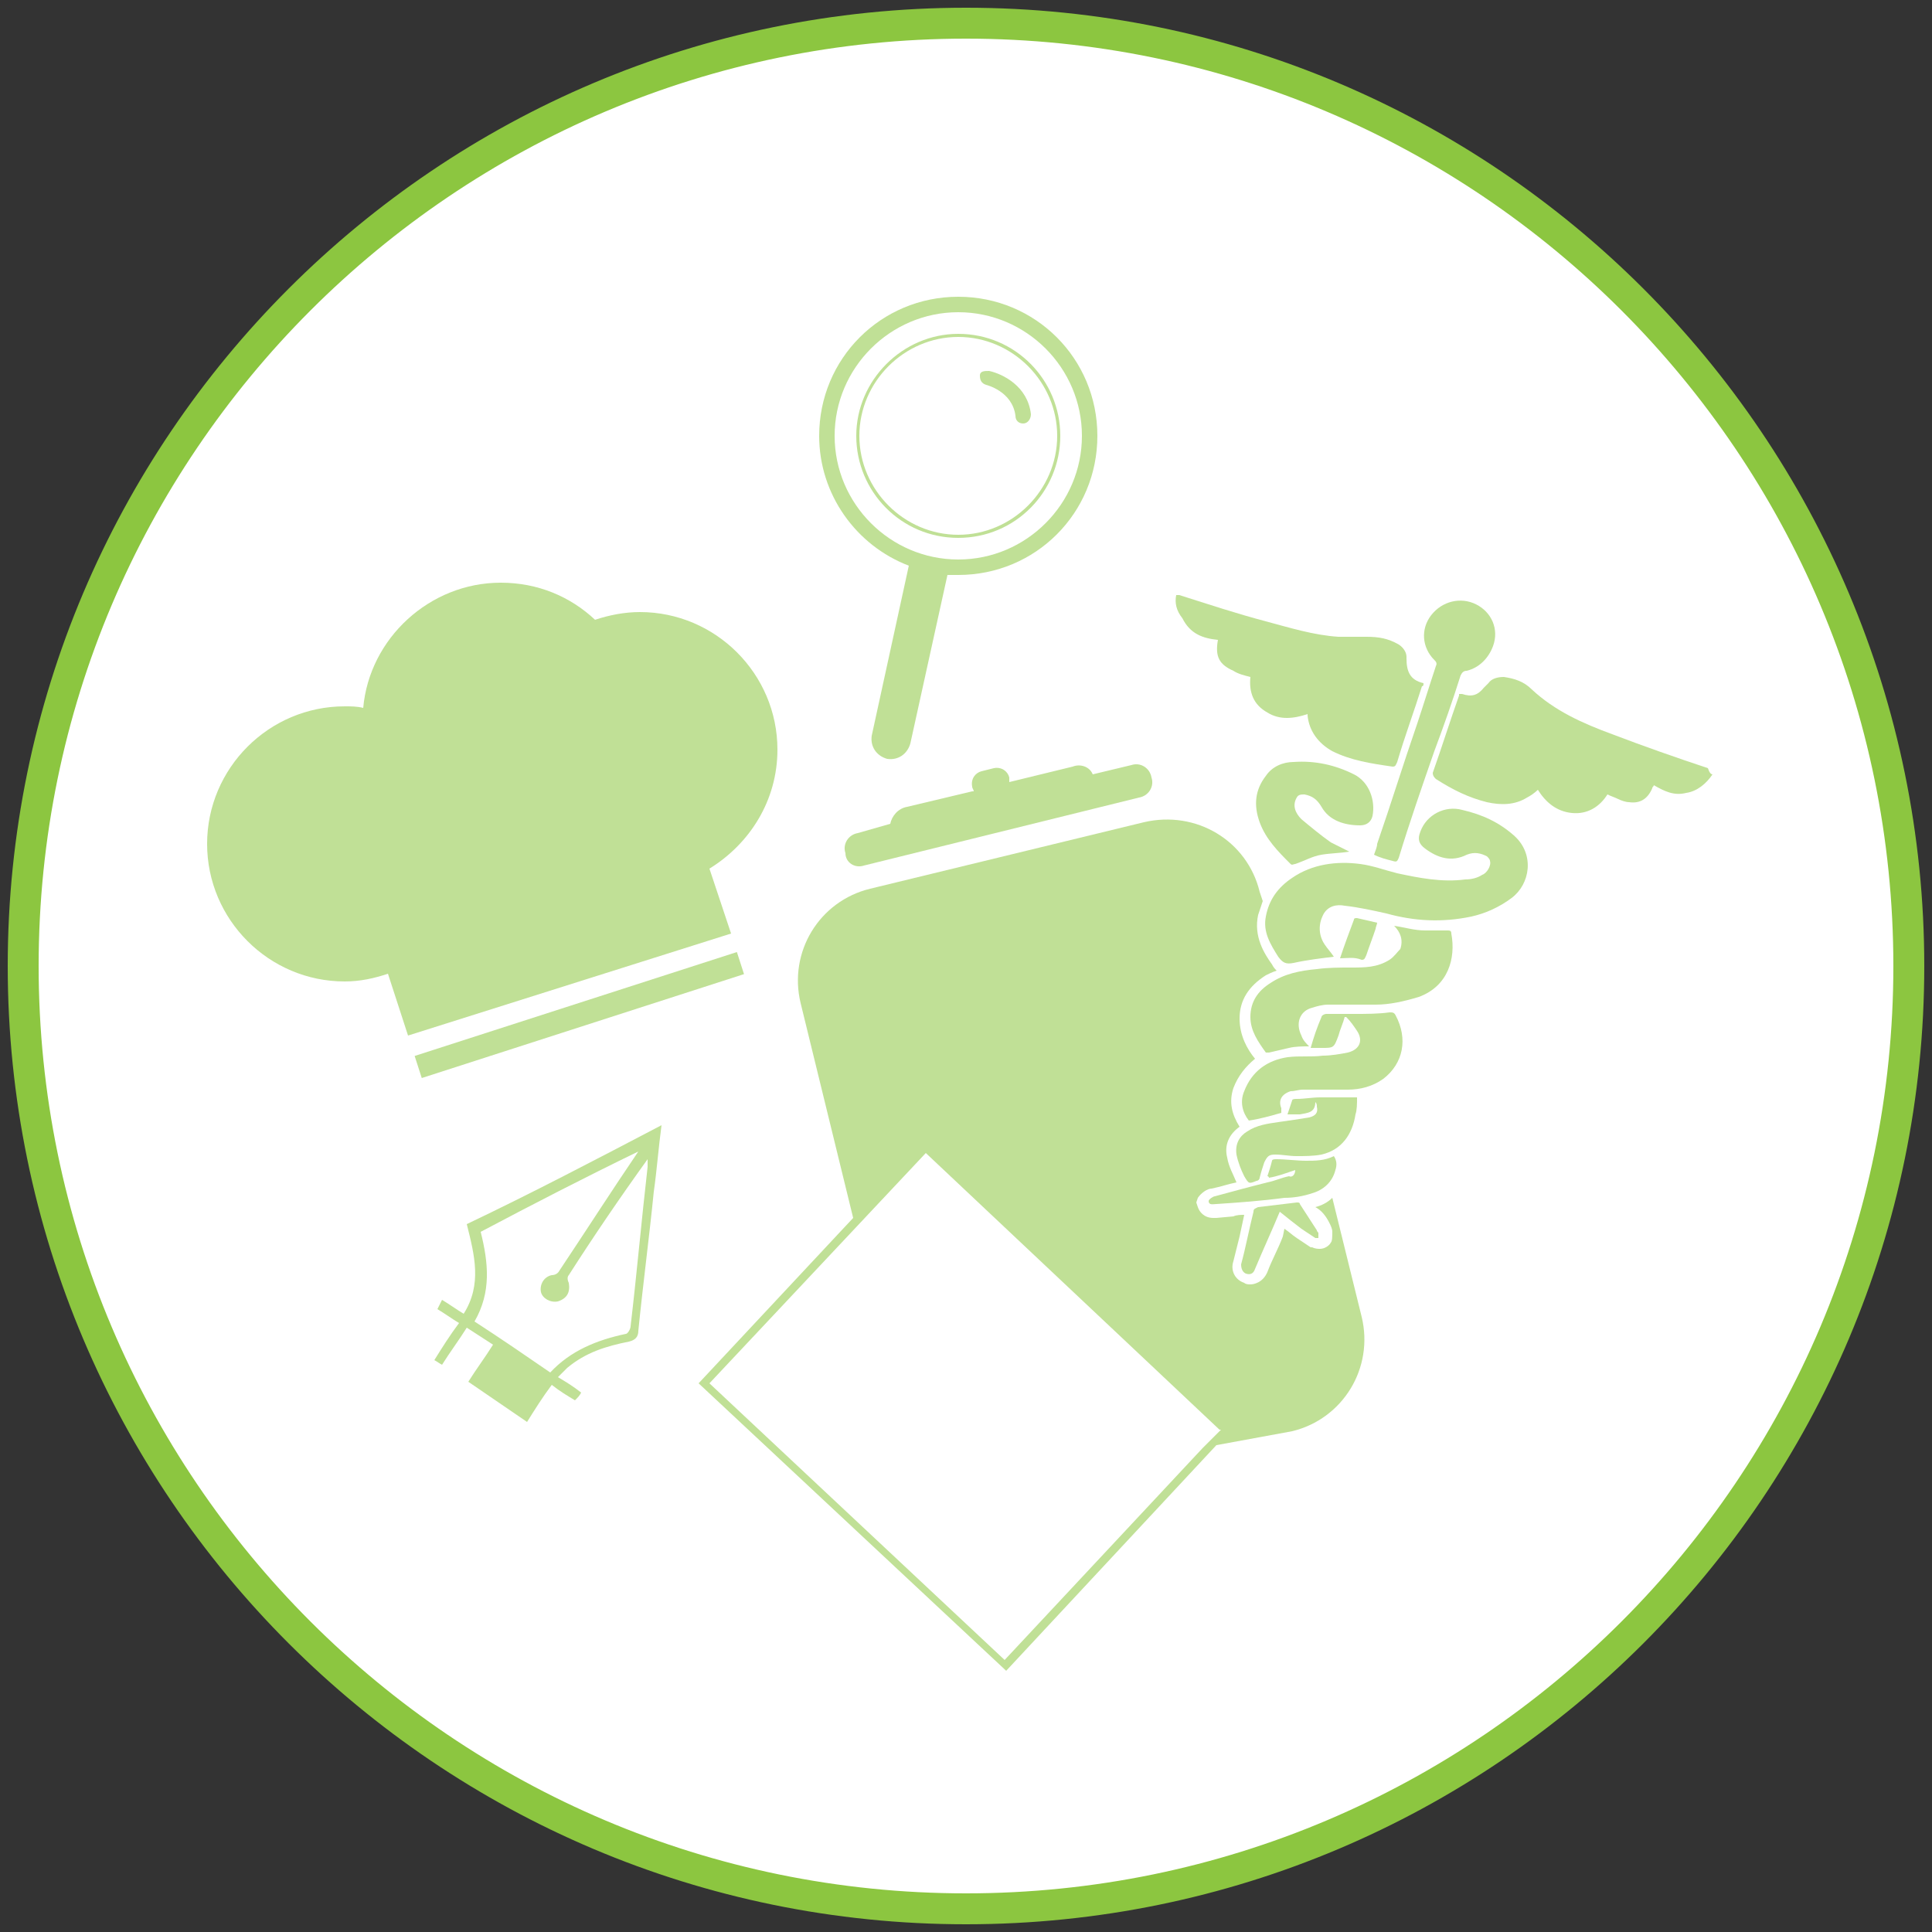
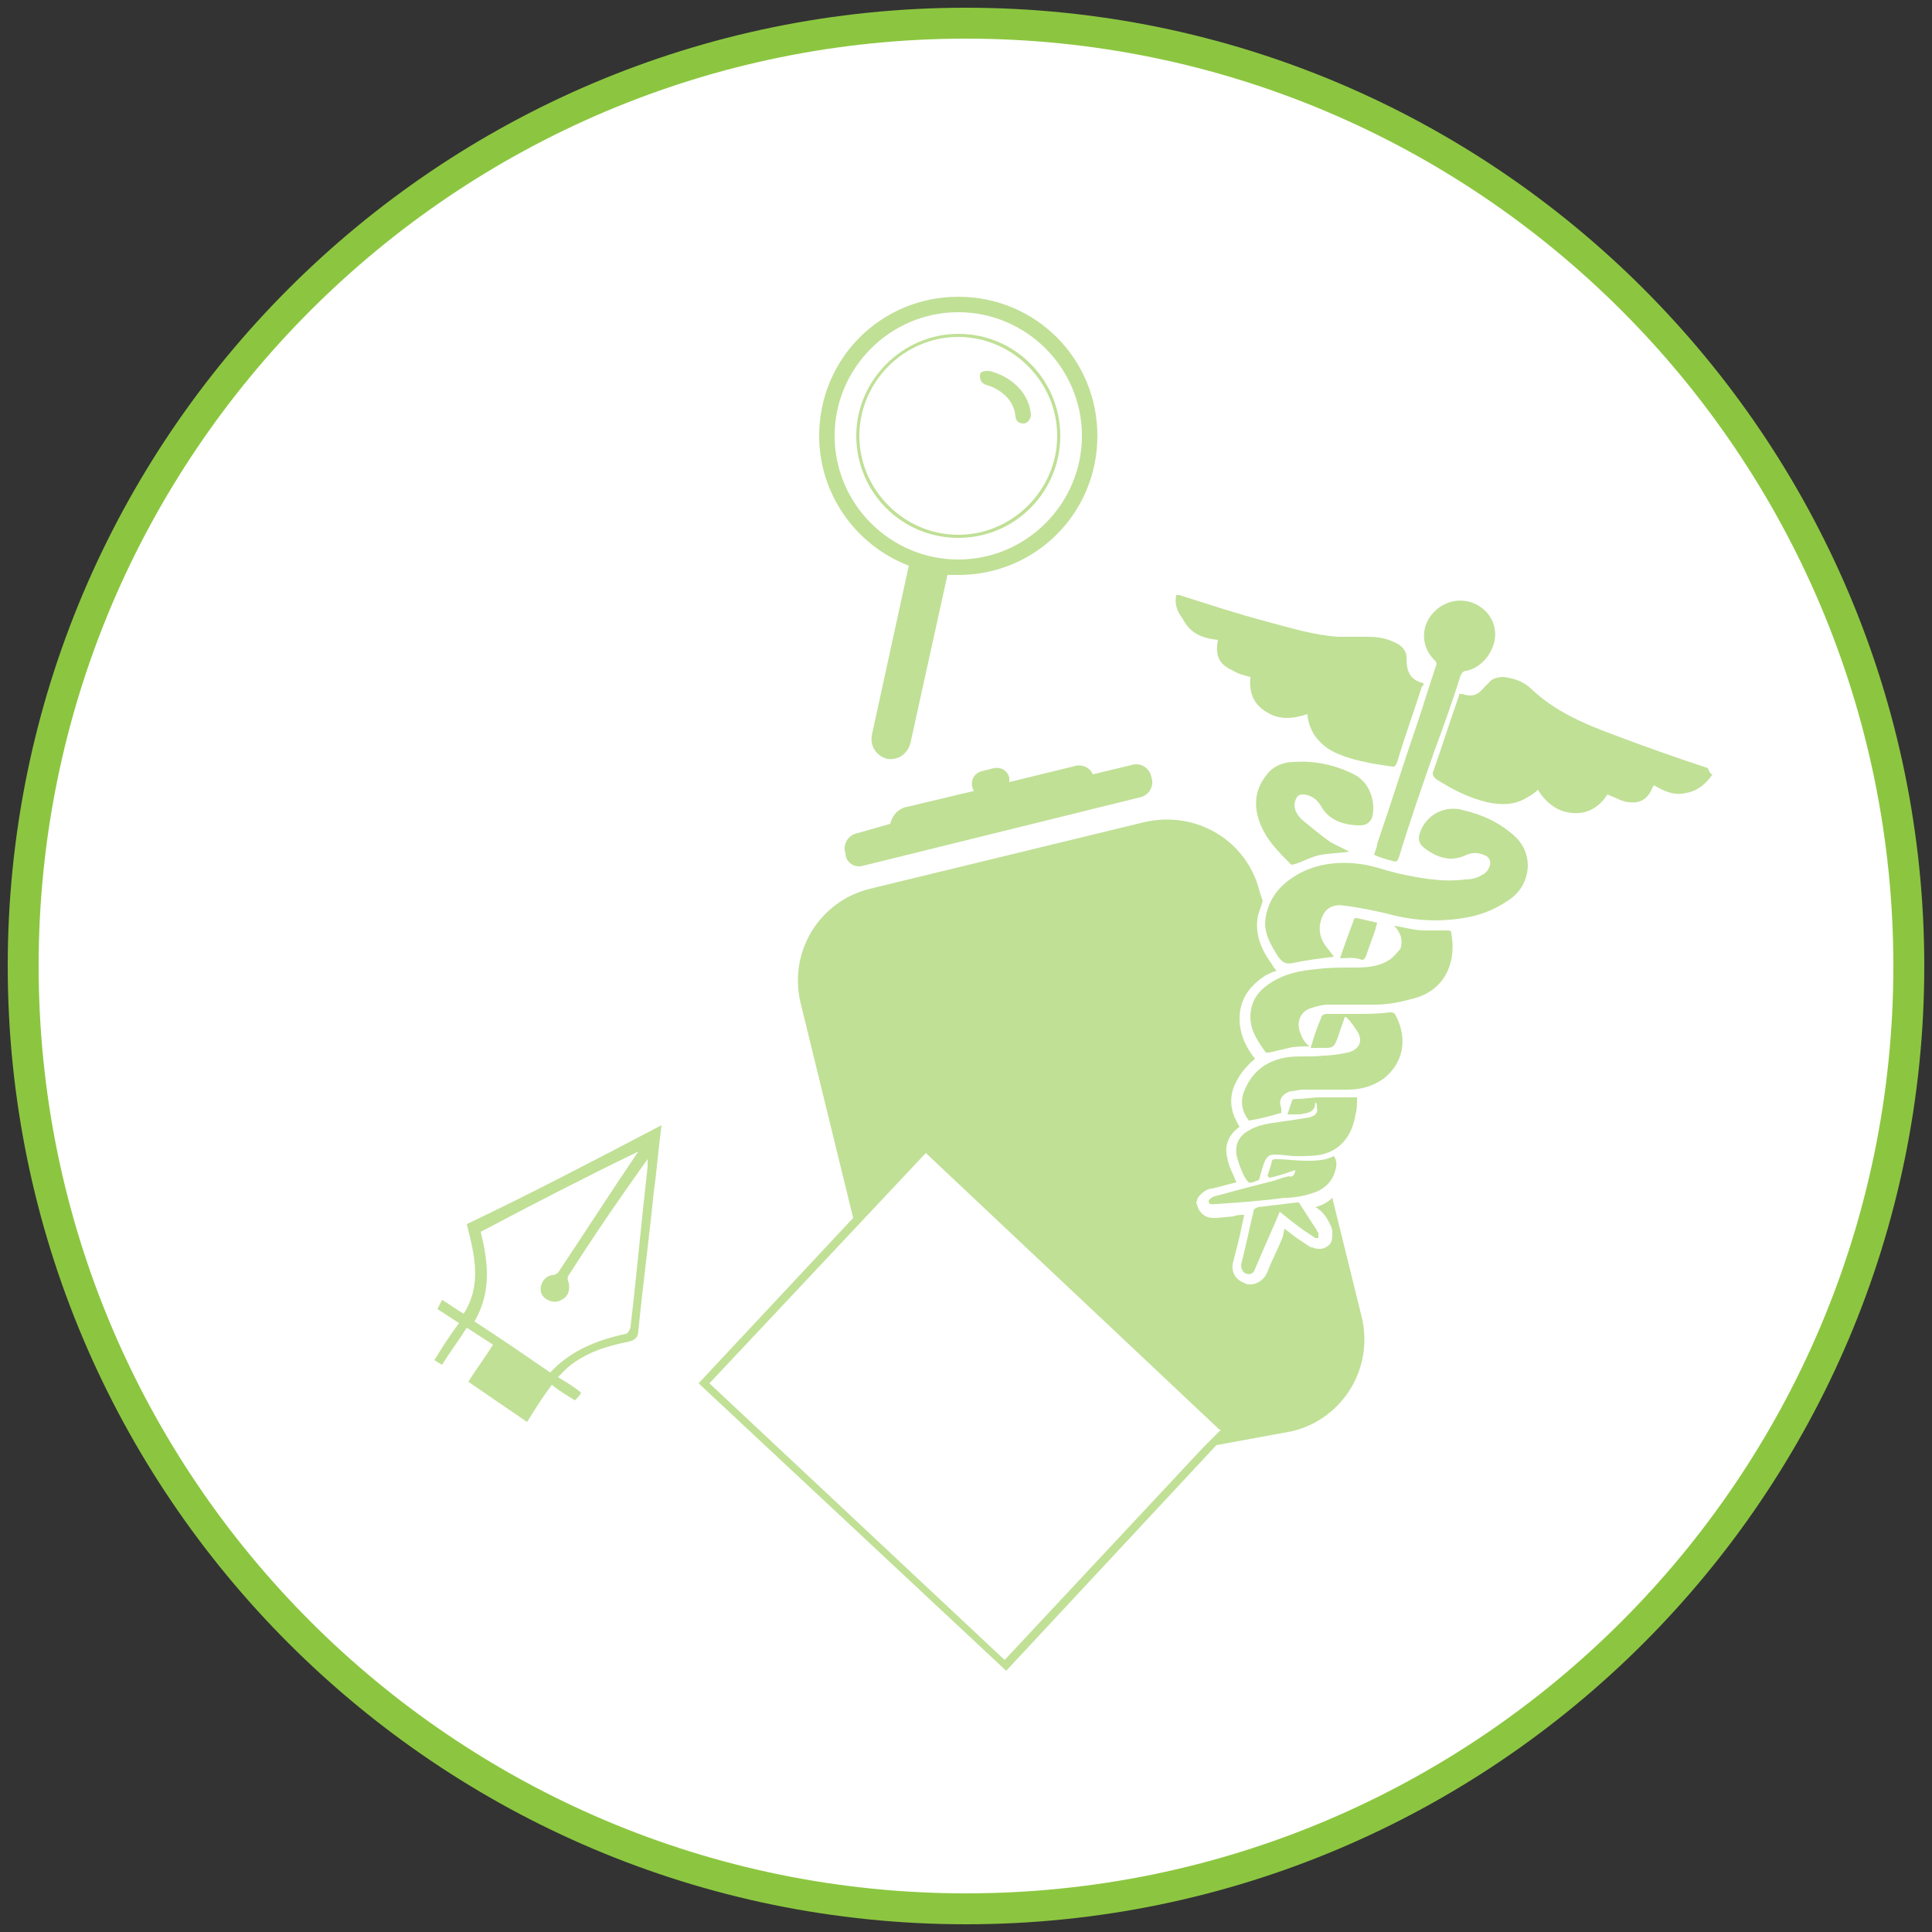
<svg xmlns="http://www.w3.org/2000/svg" version="1.1" id="Layer_1" x="0px" y="0px" viewBox="48 -37 125 125" style="enable-background:new 48 -37 125 125;" xml:space="preserve">
  <rect x="48" y="-37" width="125" height="125" fill="#333333" stroke="none" />
  <style type="text/css">
	.st0{fill:#FFFFFF;}
	.st1{fill:#8CC640;}
	.st2{fill:none;}
	.st3{opacity:0.55;fill:#8CC640;enable-background:new    ;}
	.st4{opacity:0.55;}
</style>
  <circle class="st0" cx="110.5" cy="25.5" r="61" />
  <g>
    <path class="st1" d="M110.5-34.5c33.1,0,60,26.9,60,60s-26.9,60-60,60s-60-26.9-60-60S77.4-34.5,110.5-34.5 M110.5-36.5   c-34.2,0-62,27.8-62,62s27.8,62,62,62s62-27.8,62-62S144.7-36.5,110.5-36.5L110.5-36.5z" />
  </g>
-   <path class="st2" d="M143.6,18.8c-0.1,0-0.1,0-0.2,0c-0.1,0-0.2,0.1-0.3,0.1c0.2,0,0.4-0.1,0.7-0.2  C143.7,18.8,143.7,18.8,143.6,18.8z" />
  <path class="st3" d="M122.5,13.3c-0.1-0.6-0.7-1-1.3-0.8l-2.5,0.6c-0.2-0.5-0.8-0.7-1.3-0.5l-4.1,1c0-0.1,0-0.2,0-0.3  c-0.1-0.4-0.5-0.7-1-0.6l-0.8,0.2c-0.4,0.1-0.7,0.5-0.6,1c0,0.1,0.1,0.2,0.1,0.3h-0.1l-4.2,1c-0.6,0.1-1,0.6-1.1,1.1l-2.1,0.6  c-0.6,0.1-1,0.7-0.8,1.3c0,0.6,0.6,1,1.2,0.8l17.8-4.4C122.3,14.5,122.7,13.9,122.5,13.3z" />
  <g class="st4">
    <circle class="st0" cx="110" cy="-8.8" r="6.5" />
    <path class="st1" d="M110-2.2c-3.7,0-6.6-3-6.6-6.6s3-6.6,6.6-6.6c3.7,0,6.6,3,6.6,6.6S113.7-2.2,110-2.2z M110-15.2   c-3.5,0-6.4,2.9-6.4,6.4s2.9,6.4,6.4,6.4s6.4-2.9,6.4-6.4S113.5-15.2,110-15.2z" />
  </g>
  <g class="st4">
    <path class="st1" d="M114.2-9.6c-0.3,0-0.5-0.2-0.5-0.5c-0.2-1.6-1.9-2-1.9-2c-0.3-0.1-0.4-0.3-0.4-0.6s0.3-0.3,0.6-0.3   c0.9,0.2,2.5,1,2.7,2.8C114.7-9.9,114.5-9.6,114.2-9.6L114.2-9.6z" />
  </g>
  <polygon class="st2" points="93.7,52.8 112.8,70.7 125.6,57 125.5,57.1 126.8,55.7 107.7,37.9 " />
  <path class="st3" d="M126.7,56.5l4.9-0.9c3.3-0.8,5.3-4.1,4.5-7.4l-1.9-7.7c-0.3,0.3-0.7,0.5-1.1,0.6c0.4,0.2,0.7,0.6,0.9,1  c0.1,0.2,0.2,0.4,0.2,0.6c0,0.3,0,0.6-0.1,0.7c-0.1,0.2-0.4,0.4-0.7,0.4c-0.1,0-0.3,0-0.5-0.1h-0.1c-0.3-0.2-0.6-0.4-0.9-0.6  c-0.3-0.2-0.5-0.4-0.8-0.6L131,43c-0.3,0.8-0.7,1.5-1,2.3c-0.3,0.7-0.9,0.8-1.1,0.8c-0.1,0-0.3,0-0.4-0.1c-0.6-0.2-0.9-0.8-0.7-1.4  l0.4-1.6c0.1-0.5,0.2-0.9,0.3-1.4c-0.2,0-0.5,0-0.7,0.1l-1.1,0.1c-0.1,0-0.2,0-0.2,0c-0.6,0-0.9-0.4-1-0.7l-0.1-0.3l0.1-0.3  c0.2-0.3,0.6-0.6,0.9-0.6c0.5-0.1,1.1-0.3,1.6-0.4c-0.2-0.5-0.5-1-0.6-1.6c-0.2-0.8,0.1-1.5,0.8-2c-0.5-0.8-0.7-1.6-0.4-2.5  c0.3-0.8,0.8-1.4,1.4-1.9c-0.5-0.6-1-1.5-1-2.6c0-1.2,0.6-2.1,1.7-2.8c0.2-0.1,0.4-0.2,0.7-0.3c-0.1-0.1-0.2-0.2-0.3-0.4  c-0.5-0.7-1.2-1.8-0.9-3.2c0.1-0.3,0.2-0.6,0.3-0.9l-0.2-0.6c-0.8-3.3-4.1-5.3-7.5-4.5l-17.7,4.3c-3.3,0.8-5.3,4.1-4.5,7.4l3.4,13.9  l-10,10.7l19.9,18.6L126.7,56.5 M125.8,56.7L113,70.4L93.9,52.5l14-14.9l19,17.9h0.1L125.8,56.7z" />
  <g class="st4">
    <path class="st1" d="M158.5,12.7c-2.1-0.7-4.1-1.4-6.2-2.2c-1.9-0.7-3.7-1.5-5.2-2.9c-0.5-0.5-1.1-0.7-1.8-0.8   c-0.4,0-0.8,0.1-1,0.4c-0.1,0.1-0.2,0.2-0.3,0.3c-0.4,0.5-0.8,0.6-1.4,0.4c-0.1,0-0.1,0-0.2,0c0,0.1,0,0.1,0,0.1   c-0.6,1.7-1.1,3.3-1.7,5c0,0.2,0.1,0.3,0.2,0.4c1.1,0.7,2.1,1.2,3.3,1.5c0.9,0.2,1.8,0.2,2.6-0.3c0.2-0.1,0.5-0.3,0.7-0.5   c0.5,0.8,1.2,1.4,2.2,1.5s1.8-0.4,2.3-1.2c0.2,0.1,0.5,0.2,0.7,0.3s0.5,0.2,0.7,0.2c0.7,0.1,1.2-0.2,1.5-0.9c0-0.1,0.1-0.1,0.1-0.2   c0.7,0.4,1.3,0.7,2.1,0.5c0.7-0.1,1.3-0.6,1.7-1.2C158.7,13.1,158.6,13,158.5,12.7z" />
    <path class="st1" d="M127.8,6.4c0.3,0.2,0.7,0.3,1.1,0.4c-0.1,1,0.2,1.8,1.1,2.3c0.8,0.5,1.7,0.4,2.6,0.1v0.1   c0.1,1,0.7,1.8,1.6,2.3c1.2,0.6,2.5,0.8,3.9,1c0.2,0,0.2-0.1,0.3-0.3c0.5-1.7,1.1-3.3,1.6-4.9c0.1,0,0.1-0.1,0.1-0.2   C139.2,7,139,6.4,139,5.6c0-0.1,0-0.1,0-0.1c0-0.3-0.2-0.6-0.5-0.8c-0.7-0.4-1.3-0.5-2.1-0.5c-0.6,0-1.2,0-1.8,0   c-1.6-0.1-3.2-0.6-4.7-1c-1.9-0.5-3.7-1.1-5.6-1.7c0,0-0.1,0-0.2,0c-0.1,0.5,0,1,0.4,1.5c0.5,1,1.3,1.3,2.3,1.4   C126.6,5.5,126.9,6,127.8,6.4z" />
    <path class="st1" d="M142.6,15.4c-1.1-0.3-2.3,0.3-2.7,1.4c-0.2,0.5-0.1,0.8,0.3,1.1c0.8,0.6,1.7,0.9,2.7,0.4   c0.5-0.2,0.9-0.1,1.3,0.1c0.1,0.1,0.2,0.2,0.2,0.3c0.1,0.3-0.2,0.8-0.5,0.9c-0.3,0.2-0.7,0.3-1.1,0.3c-1.5,0.2-3-0.1-4.4-0.4   c-0.8-0.2-1.6-0.5-2.4-0.6c-1.5-0.2-3.1,0-4.4,0.9c-0.9,0.6-1.5,1.4-1.7,2.5c-0.2,1,0.3,1.8,0.8,2.6c0.3,0.4,0.5,0.5,1,0.4   c0.9-0.2,1.8-0.3,2.6-0.4c-0.2-0.3-0.4-0.5-0.6-0.8c-0.4-0.6-0.4-1.3-0.1-1.9c0.3-0.6,0.9-0.7,1.4-0.6c0.9,0.1,1.8,0.3,2.7,0.5   c1.8,0.5,3.6,0.6,5.5,0.2c0.9-0.2,1.8-0.6,2.6-1.2c1.2-0.9,1.5-2.8,0.2-4C145,16.2,143.9,15.7,142.6,15.4z" />
    <path class="st1" d="M141.6,23.2c-0.5,0-0.9,0-1.4,0c-0.7,0-1.3-0.2-2-0.3c0.4,0.4,0.6,0.9,0.4,1.5c-0.2,0.2-0.4,0.5-0.7,0.7   c-0.8,0.5-1.6,0.5-2.5,0.5c-0.7,0-1.5,0-2.2,0.1c-1.1,0.1-2.1,0.3-3,0.9c-0.8,0.5-1.3,1.2-1.3,2.2c0,0.9,0.5,1.6,1,2.3   c0,0,0.1,0,0.2,0c0.4-0.1,0.9-0.2,1.3-0.3c0.4-0.1,0.9-0.1,1.3-0.1c-0.2-0.2-0.4-0.4-0.5-0.7c-0.4-0.8-0.1-1.6,0.7-1.8   c0.3-0.1,0.7-0.2,1-0.2c1,0,2.1,0,3.1,0c0.9,0,1.8-0.2,2.8-0.5c1.9-0.7,2.4-2.5,2.1-4.1C141.9,23.2,141.8,23.2,141.6,23.2z" />
    <path class="st1" d="M140.9,6.1c-0.4,1.2-0.8,2.5-1.2,3.7c-0.9,2.6-1.7,5.2-2.6,7.8c0,0.2-0.1,0.4-0.2,0.7c0.4,0.2,0.8,0.3,1.2,0.4   c0.3,0.1,0.3,0,0.4-0.2c0.7-2.3,1.5-4.6,2.3-6.9c0.6-1.6,1.2-3.3,1.7-4.9c0.1-0.2,0.2-0.3,0.4-0.3c0.8-0.2,1.4-0.8,1.7-1.6   c0.4-1.1-0.1-2.2-1.1-2.7s-2.2-0.2-2.9,0.7c-0.7,0.9-0.6,2.1,0.2,2.9C140.9,5.8,141,5.9,140.9,6.1z" />
    <path class="st1" d="M137.9,28.5c-0.7,0.1-1.5,0.1-2.3,0.1c-0.6,0-1.2,0-1.8,0c-0.1,0-0.3,0.1-0.3,0.2c-0.3,0.7-0.5,1.3-0.7,2   c0.3,0,0.5,0,0.7,0c0.8,0,0.8,0,1.1-0.8c0.1-0.4,0.3-0.8,0.4-1.2h0.1c0.3,0.3,0.5,0.6,0.7,0.9c0.4,0.6,0.2,1.2-0.6,1.4   c-0.5,0.1-1.1,0.2-1.6,0.2c-0.8,0.1-1.5,0-2.3,0.1c-1.3,0.2-2.3,0.9-2.8,2.2c-0.3,0.7-0.1,1.4,0.3,1.9c0.7-0.1,1.4-0.3,2.1-0.5   c0-0.1,0-0.1,0-0.3c-0.2-0.5,0-0.9,0.6-1.1c0.3,0,0.5-0.1,0.8-0.1c0.9,0,1.9,0,2.9,0c0.8,0,1.6-0.2,2.3-0.7c1.3-1,1.6-2.6,0.8-4.1   C138.2,28.5,138.1,28.5,137.9,28.5z" />
    <path class="st1" d="M132.4,14.4c0.5,0.1,0.8,0.3,1.1,0.8c0.5,0.9,1.5,1.2,2.5,1.2c0.4,0,0.7-0.2,0.8-0.6c0.2-1-0.2-2.2-1.2-2.7   c-1.2-0.6-2.5-0.9-3.9-0.8c-0.7,0-1.4,0.3-1.8,0.9c-0.7,0.9-0.8,1.9-0.4,3s1.2,1.9,2,2.7c0.1,0.1,0.2,0,0.3,0   c0.6-0.2,1.1-0.5,1.7-0.6s1.2-0.1,1.8-0.2c-0.4-0.2-0.8-0.4-1.2-0.6c-0.7-0.5-1.3-1-1.9-1.5c-0.4-0.4-0.6-0.9-0.3-1.4   C132,14.4,132.2,14.4,132.4,14.4z" />
    <path class="st1" d="M131.9,34.1c-0.1,0-0.3,0-0.3,0.1c-0.1,0.3-0.2,0.6-0.3,0.9c0.3,0,0.6,0,0.8,0c0.5-0.1,1-0.1,1-0.8l0,0   c0.1,0.1,0.1,0.2,0.1,0.3c0.1,0.4-0.1,0.6-0.5,0.7c-0.6,0.1-1.3,0.2-2,0.3c-0.7,0.1-1.4,0.2-2,0.6c-0.5,0.3-0.8,0.8-0.7,1.5   c0.1,0.5,0.3,1,0.5,1.4c0.3,0.5,0.3,0.5,0.8,0.3c0.1,0,0.2-0.1,0.2-0.2c0.1-0.4,0.2-0.7,0.3-1c0.2-0.4,0.3-0.5,0.7-0.5   c0.5,0,0.9,0.1,1.4,0.1s1.1,0,1.6-0.1c1.3-0.3,2-1.3,2.2-2.6c0.1-0.3,0.1-0.7,0.1-1.1c-0.8,0-1.6,0-2.4,0   C132.9,34,132.4,34.1,131.9,34.1z" />
    <path class="st1" d="M132.5,38.1c-0.6,0-1.3-0.1-1.9-0.1c-0.1,0-0.3,0-0.3,0.1c-0.1,0.4-0.2,0.7-0.3,1c0.1,0,0.1,0.1,0.1,0.1   c0.6-0.1,1.1-0.3,1.7-0.5c0,0.3-0.2,0.5-0.4,0.4c-0.5,0.1-0.9,0.3-1.4,0.4c-1.2,0.3-2.3,0.6-3.4,0.9c-0.1,0-0.4,0.2-0.4,0.3   c0,0.3,0.3,0.2,0.5,0.2c1.5-0.1,2.9-0.2,4.4-0.4c0.6,0,1.2-0.1,1.8-0.3c0.7-0.2,1.3-0.7,1.5-1.5c0.1-0.3,0.1-0.6-0.1-0.9   C133.7,38.1,133.1,38.1,132.5,38.1z" />
    <path class="st1" d="M132.1,40.9c0-0.1-0.1-0.1-0.2-0.1c-0.8,0.1-1.7,0.2-2.5,0.3c-0.2,0.1-0.3,0.1-0.3,0.3   c-0.3,1.2-0.5,2.3-0.8,3.4c0,0.3,0.1,0.5,0.3,0.6c0.3,0.1,0.5,0,0.6-0.3c0.5-1.2,1.1-2.5,1.6-3.7c0.5,0.4,1,0.8,1.4,1.1   c0.3,0.2,0.6,0.4,0.9,0.6h0.2c0-0.1,0-0.2,0-0.3s-0.1-0.1-0.1-0.2C132.8,42,132.5,41.5,132.1,40.9z" />
    <path class="st1" d="M136.1,25.1c0.2,0,0.2-0.1,0.3-0.3c0.2-0.6,0.4-1.1,0.6-1.7c0-0.1,0.1-0.3,0.1-0.4c-0.4-0.1-0.9-0.2-1.3-0.3   c-0.1,0-0.2,0-0.2,0.1c-0.3,0.8-0.6,1.6-0.9,2.5C135.2,25,135.6,24.9,136.1,25.1z" />
  </g>
  <g class="st4">
-     <path class="st1" d="M95.3,23.4l-1.4-4.2c2.6-1.6,4.4-4.4,4.4-7.7c0-4.9-4-8.9-8.9-8.9c-1,0-2,0.2-2.9,0.5   c-1.6-1.5-3.7-2.4-6.1-2.4c-4.6,0-8.5,3.6-8.9,8.1c-0.4-0.1-0.8-0.1-1.2-0.1c-4.9,0-8.9,4-8.9,8.9s4,8.9,8.9,8.9   c1,0,1.9-0.2,2.8-0.5l1.3,4L95.3,23.4z" />
-     <rect x="84.7" y="17.7" transform="matrix(0.307 0.952 -0.952 0.307 86.524 -61.471)" class="st1" width="1.5" height="21.9" />
-   </g>
+     </g>
  <path class="st3" d="M78.2,42.2c0.5,2,1,3.9-0.2,5.8c-0.5-0.3-0.9-0.6-1.4-0.9c-0.1,0.2-0.2,0.4-0.3,0.6c0.5,0.3,0.9,0.6,1.4,0.9  c-0.6,0.8-1.1,1.6-1.6,2.4c0.2,0.1,0.3,0.2,0.5,0.3c0.5-0.8,1.1-1.6,1.6-2.4c0.6,0.4,1.1,0.7,1.7,1.1c-0.5,0.8-1.1,1.6-1.6,2.4  c1.3,0.9,2.5,1.7,3.8,2.6c0.5-0.8,1-1.6,1.6-2.4c0.5,0.4,1,0.7,1.5,1c0.2-0.2,0.3-0.3,0.4-0.5c-0.5-0.4-1-0.7-1.5-1  c0.2-0.2,0.4-0.4,0.6-0.6c1.2-1,2.5-1.4,4-1.7c0.4-0.1,0.6-0.3,0.6-0.7c0.3-3,0.7-6,1-9c0.2-1.4,0.3-2.8,0.5-4.3  C86.6,38,82.4,40.2,78.2,42.2z M89.9,38.5c-0.4,3.5-0.7,6.9-1.1,10.3c0,0.2-0.2,0.5-0.3,0.5c-1.9,0.4-3.6,1.1-4.9,2.5  c-1.6-1.1-3.2-2.2-4.9-3.3c1.1-1.9,0.9-3.8,0.4-5.8c3.4-1.8,6.7-3.5,10.2-5.2c-1.7,2.5-3.3,5-5.1,7.7c-0.1,0.2-0.3,0.3-0.5,0.3  c-0.5,0.1-0.8,0.6-0.7,1.1c0.1,0.4,0.6,0.7,1.1,0.6c0.6-0.2,0.8-0.6,0.7-1.2c-0.1-0.2-0.1-0.4,0-0.5c1.6-2.5,3.3-5,5.1-7.5  C89.9,38.1,89.9,38.3,89.9,38.5z" />
  <path class="st3" d="M110-17.8c-5,0-9,4-9,9c0,3.8,2.4,7.1,5.8,8.4l-2.4,11c-0.1,0.7,0.3,1.3,1,1.5c0.7,0.1,1.3-0.3,1.5-1l2.4-10.9  c0.2,0,0.5,0,0.7,0c5,0,9-4,9-9S115-17.8,110-17.8z M110-0.8c-4.4,0-8-3.6-8-8s3.6-8,8-8s8,3.6,8,8S114.4-0.8,110-0.8z" />
</svg>